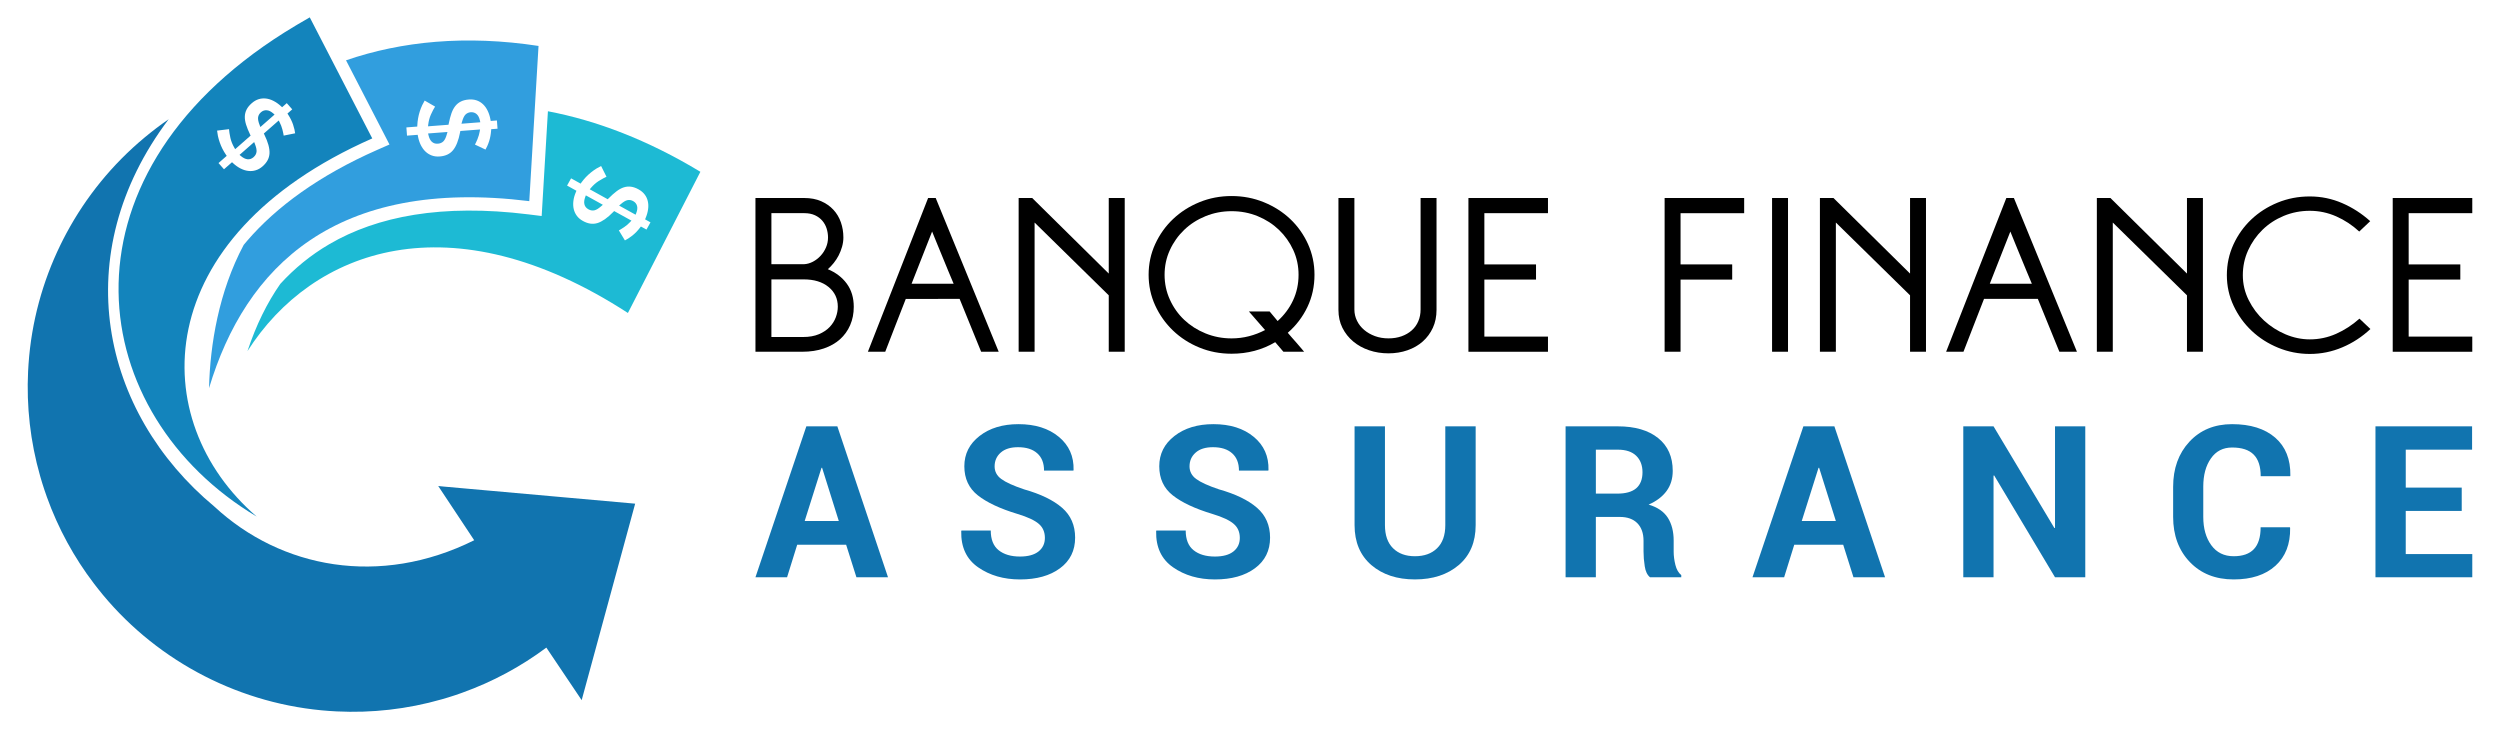
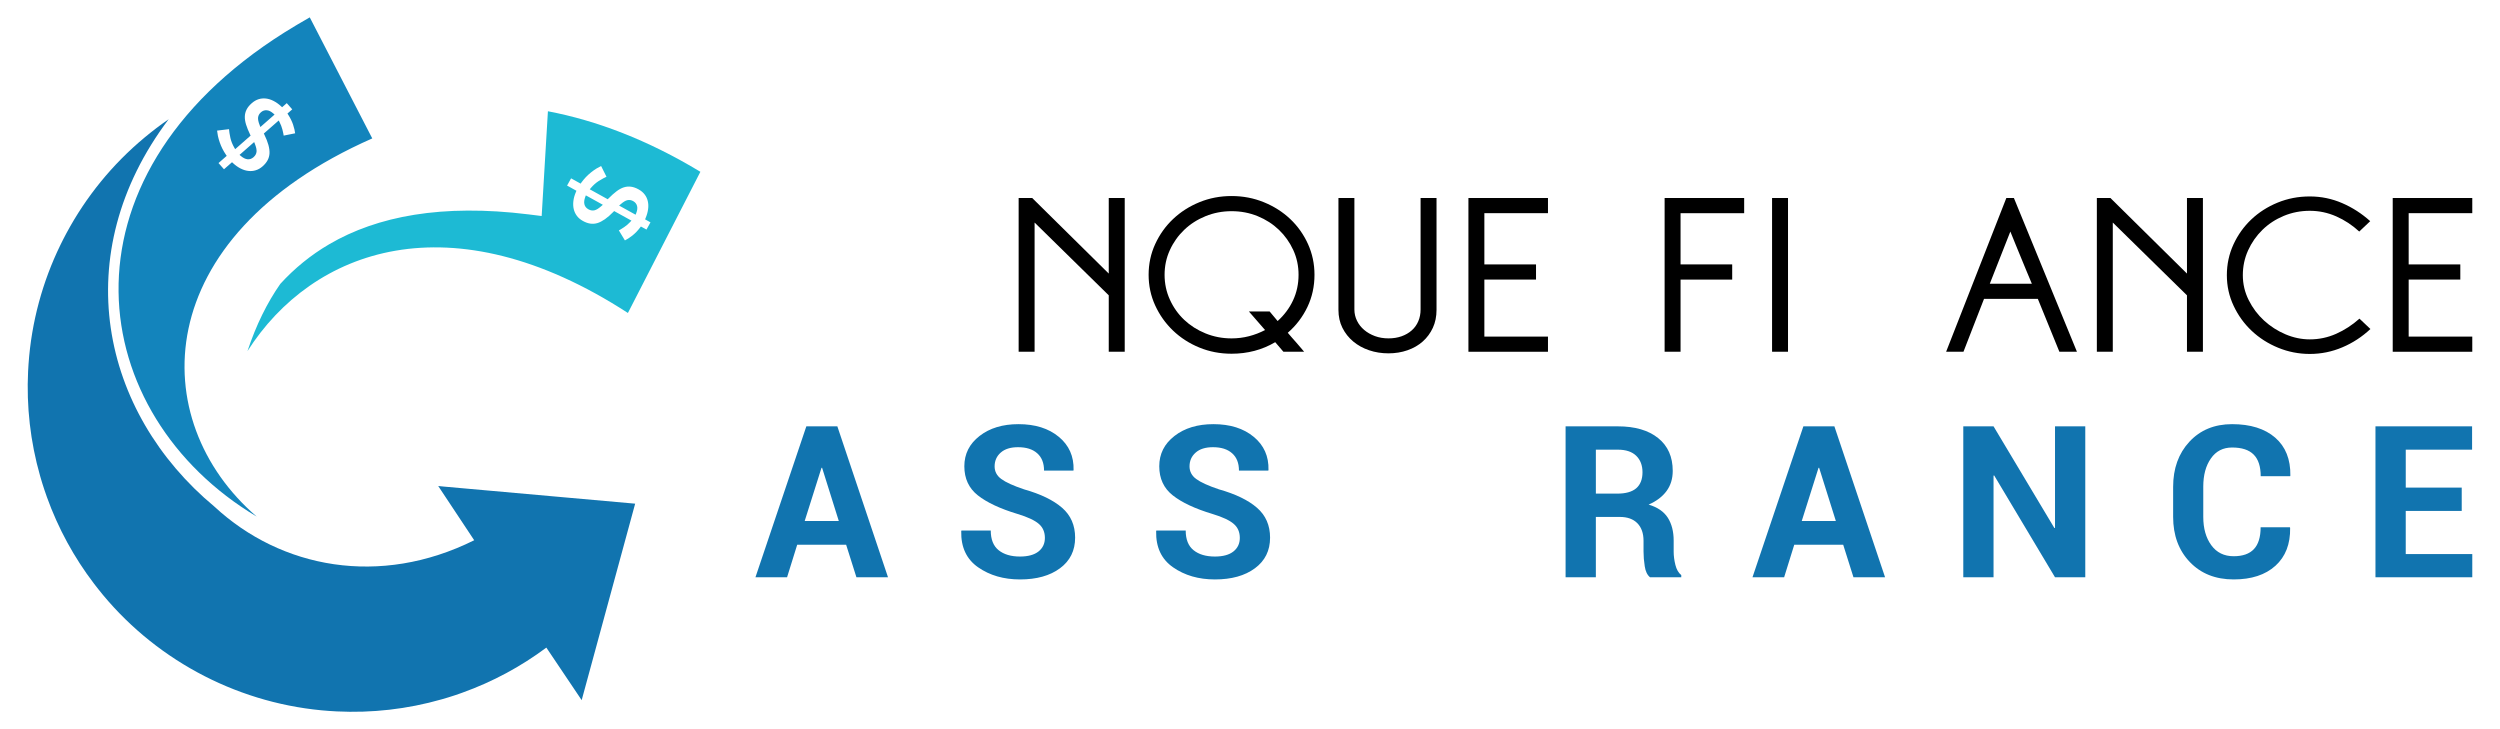
<svg xmlns="http://www.w3.org/2000/svg" version="1.1" id="Calque_1" x="0px" y="0px" width="216px" height="63px" viewBox="0 0 216 63" enable-background="new 0 0 216 63" xml:space="preserve">
  <g>
    <g>
      <path fill-rule="evenodd" clip-rule="evenodd" fill="#1DBAD4" d="M24.221,24.524c-1.133,1.621-2.088,3.546-2.84,5.812    c5.618-8.814,17.559-13.225,32.87-3.295l6.262-12.198c-4.533-2.744-8.962-4.428-13.173-5.231l-0.471,7.9l-0.069,1.152l-1.14-0.142    c-7.471-0.923-13.066,0.157-17.205,2.574C26.834,22.043,25.431,23.199,24.221,24.524L24.221,24.524z M50.492,17.645    c-0.041-0.172-0.017-0.379,0.07-0.617l0.054-0.148l0.14,0.076l1.161,0.644l0.169,0.095l-0.146,0.126    c-0.108,0.094-0.211,0.171-0.303,0.229l0,0c-0.098,0.061-0.19,0.102-0.273,0.121l-0.001,0.001    c-0.085,0.02-0.174,0.021-0.262,0.007c-0.083-0.014-0.169-0.044-0.254-0.091l0,0l-0.016-0.009l-0.002-0.001    C50.647,17.976,50.534,17.831,50.492,17.645L50.492,17.645z M55.059,18.08c-0.012,0.098-0.041,0.208-0.085,0.326l-0.058,0.146    l-0.135-0.075l-1.121-0.621l-0.169-0.094l0.147-0.127c0.11-0.096,0.212-0.172,0.304-0.228c0.098-0.059,0.189-0.098,0.272-0.114    c0.083-0.017,0.167-0.019,0.248-0.005l0,0c0.081,0.014,0.161,0.042,0.237,0.085l0,0l0.016,0.01v-0.001    c0.081,0.045,0.151,0.103,0.206,0.17v0.001c0.054,0.067,0.095,0.146,0.119,0.234C55.065,17.875,55.072,17.973,55.059,18.08    L55.059,18.08z M50.616,15.307c-0.135,0.144-0.263,0.298-0.381,0.46l-0.07,0.099l-0.105-0.06l-0.719-0.397l-0.346,0.624    l0.703,0.39l0.106,0.06l-0.048,0.112c-0.058,0.136-0.104,0.269-0.141,0.397c-0.035,0.128-0.061,0.257-0.076,0.384    c-0.014,0.124-0.02,0.245-0.014,0.361c0.005,0.113,0.021,0.225,0.046,0.331c0.025,0.106,0.061,0.208,0.104,0.303l0,0    c0.045,0.097,0.1,0.19,0.164,0.275c0.063,0.086,0.139,0.167,0.224,0.239c0.086,0.074,0.185,0.142,0.293,0.201v0.001l0.015,0.009    l0.001-0.001c0.216,0.12,0.429,0.195,0.638,0.225c0.205,0.028,0.407,0.013,0.605-0.047v0.001c0.204-0.063,0.418-0.173,0.646-0.331    c0.23-0.161,0.474-0.373,0.729-0.635l0.072-0.074l0.09,0.05l1.253,0.694l0.151,0.084l-0.118,0.127    c-0.075,0.08-0.155,0.157-0.24,0.229c-0.083,0.071-0.173,0.14-0.268,0.204c-0.09,0.063-0.187,0.124-0.287,0.184    c-0.057,0.034-0.115,0.068-0.174,0.1l0.523,0.865c0.099-0.052,0.196-0.107,0.29-0.166c0.126-0.08,0.249-0.168,0.366-0.262    c0.116-0.095,0.23-0.199,0.34-0.312c0.107-0.113,0.213-0.236,0.315-0.369l0.07-0.093l0.104,0.056l0.378,0.21l0.347-0.624    L55.84,19.01l-0.106-0.06l0.048-0.112c0.055-0.133,0.102-0.263,0.137-0.39v-0.001c0.035-0.129,0.062-0.256,0.078-0.381v-0.001    c0.017-0.123,0.021-0.243,0.017-0.358c-0.004-0.112-0.021-0.224-0.045-0.329v-0.001c-0.024-0.105-0.06-0.206-0.104-0.301    c-0.043-0.095-0.1-0.186-0.166-0.272c-0.064-0.085-0.141-0.165-0.227-0.238l0,0c-0.084-0.071-0.182-0.139-0.29-0.198l-0.017-0.009    l-0.002-0.001c-0.112-0.063-0.225-0.114-0.335-0.151v-0.001c-0.107-0.037-0.214-0.063-0.318-0.075    c-0.104-0.013-0.209-0.015-0.309-0.006c-0.101,0.01-0.203,0.031-0.304,0.063c-0.1,0.031-0.204,0.076-0.307,0.132    c-0.104,0.057-0.211,0.125-0.316,0.205c-0.11,0.082-0.222,0.175-0.337,0.277c-0.117,0.104-0.237,0.219-0.357,0.341l-0.073,0.073    l-0.089-0.05l-1.318-0.73l-0.145-0.08l0.107-0.126c0.097-0.115,0.202-0.222,0.31-0.318l0,0c0.11-0.098,0.226-0.187,0.347-0.266    h0.001c0.117-0.076,0.246-0.151,0.381-0.224v-0.001c0.095-0.05,0.195-0.1,0.3-0.148l-0.465-0.929    c-0.136,0.065-0.268,0.137-0.396,0.216c-0.165,0.102-0.327,0.216-0.481,0.342h-0.001C50.901,15.027,50.754,15.163,50.616,15.307    L50.616,15.307z" />
-       <path fill-rule="evenodd" clip-rule="evenodd" fill="#319EDE" d="M46.529,3.969l-0.799,13.41    c-16.742-2.07-24.527,5.686-27.67,16.158c0.089-3.775,0.848-8.346,2.995-12.377c0.098-0.118,0.197-0.236,0.298-0.354    c2.52-2.929,6.21-5.639,11.246-7.858l1.052-0.463l-0.527-1.021l-3.228-6.253C34.681,3.566,40.253,3.008,46.529,3.969L46.529,3.969    z M37.303,12.241c-0.128-0.122-0.223-0.308-0.28-0.556l-0.037-0.153l0.16-0.013l1.324-0.102l0.193-0.015L38.61,11.59    c-0.039,0.14-0.082,0.259-0.127,0.357c-0.049,0.105-0.104,0.19-0.161,0.252H38.32c-0.061,0.064-0.133,0.115-0.214,0.151    c-0.08,0.035-0.168,0.056-0.265,0.064l0,0l-0.019,0.001C37.616,12.432,37.442,12.373,37.303,12.241L37.303,12.241z M41.356,10.091    c0.046,0.092,0.082,0.199,0.109,0.321l0.033,0.152l-0.155,0.012l-1.277,0.099l-0.194,0.015l0.053-0.188    c0.081-0.288,0.179-0.489,0.293-0.603c0.06-0.06,0.129-0.106,0.203-0.14l0,0c0.076-0.034,0.158-0.055,0.245-0.062l0,0l0.02-0.001    C40.778,9.69,40.866,9.7,40.95,9.727c0.083,0.027,0.16,0.07,0.229,0.13S41.308,9.995,41.356,10.091L41.356,10.091L41.356,10.091z     M36.123,10.22c-0.035,0.197-0.058,0.396-0.066,0.595l-0.007,0.121l-0.119,0.009l-0.819,0.063l0.055,0.711l0.801-0.062    l0.121-0.009l0.022,0.12c0.026,0.144,0.062,0.281,0.102,0.41c0.042,0.129,0.092,0.249,0.147,0.361    c0.058,0.112,0.12,0.216,0.188,0.31l0,0c0.067,0.093,0.142,0.177,0.22,0.251c0.079,0.075,0.165,0.141,0.254,0.196v-0.001    c0.091,0.056,0.188,0.104,0.288,0.14h0.001c0.1,0.037,0.207,0.063,0.317,0.076h0.001c0.111,0.015,0.23,0.017,0.354,0.007    l0.02-0.001c0.247-0.019,0.466-0.074,0.655-0.164c0.188-0.089,0.347-0.213,0.479-0.371c0.137-0.163,0.256-0.374,0.358-0.631    c0.104-0.262,0.191-0.573,0.259-0.932l0.019-0.102l0.104-0.009l1.427-0.109l0.173-0.013l-0.029,0.171    c-0.036,0.214-0.098,0.429-0.186,0.641L41.265,12c-0.04,0.1-0.087,0.204-0.139,0.311c-0.029,0.061-0.059,0.121-0.09,0.18    l0.911,0.433c0.054-0.097,0.104-0.195,0.15-0.296c0.062-0.137,0.117-0.278,0.162-0.421c0.046-0.143,0.083-0.292,0.112-0.447    c0.029-0.152,0.049-0.314,0.061-0.48l0.007-0.117l0.118-0.01l0.43-0.033l-0.054-0.712l-0.413,0.032l-0.122,0.01l-0.022-0.122    c-0.024-0.141-0.06-0.275-0.1-0.402l0,0c-0.04-0.125-0.088-0.246-0.144-0.36c-0.055-0.113-0.117-0.217-0.183-0.31    c-0.067-0.092-0.14-0.176-0.218-0.25h-0.001c-0.078-0.074-0.163-0.14-0.252-0.194c-0.088-0.054-0.186-0.1-0.288-0.136l0,0    c-0.102-0.035-0.21-0.061-0.322-0.073c-0.111-0.013-0.229-0.016-0.353-0.006h-0.001l-0.019,0.002    c-0.129,0.01-0.251,0.028-0.364,0.058c-0.111,0.028-0.215,0.065-0.307,0.112c-0.095,0.046-0.182,0.103-0.261,0.165    c-0.079,0.063-0.152,0.138-0.218,0.219c-0.066,0.083-0.128,0.177-0.185,0.279c-0.055,0.104-0.105,0.219-0.151,0.346    c-0.045,0.13-0.088,0.27-0.127,0.417c-0.04,0.148-0.077,0.31-0.111,0.481l-0.02,0.102l-0.103,0.008l-1.503,0.115l-0.165,0.013    l0.02-0.164c0.019-0.15,0.046-0.298,0.084-0.438c0.037-0.141,0.086-0.278,0.144-0.412l0,0C37.284,9.77,37.35,9.637,37.423,9.5    c0.053-0.096,0.108-0.193,0.169-0.29l-0.9-0.52c-0.077,0.129-0.148,0.262-0.212,0.397c-0.082,0.177-0.154,0.361-0.215,0.552    C36.206,9.828,36.157,10.022,36.123,10.22L36.123,10.22z" />
      <path fill-rule="evenodd" clip-rule="evenodd" fill="#1174AF" d="M54.878,43.517l-4.621,16.976l-3.052-4.54    c-2.182,1.627-4.615,2.946-7.239,3.888l-0.112,0.041c-0.165,0.06-0.332,0.117-0.499,0.173l-0.269,0.087    c-0.111,0.034-0.222,0.072-0.333,0.106c-0.166,0.051-0.333,0.101-0.5,0.149l-0.095,0.027c-2.979,0.853-6.04,1.191-9.06,1.042    c-0.187-0.009-0.373-0.021-0.559-0.034l-0.056-0.002c-7.604-0.528-14.723-4.176-19.593-10.035l-0.09-0.113    c-0.1-0.121-0.199-0.243-0.297-0.366c-0.132-0.166-0.261-0.33-0.39-0.499l0-0.002c-1.709-2.241-3.088-4.76-4.065-7.479    l-0.023-0.068c-0.063-0.175-0.124-0.352-0.183-0.528L3.754,42.07c-0.037-0.113-0.073-0.224-0.108-0.337    c-0.048-0.155-0.095-0.311-0.14-0.469l-0.039-0.136c-0.85-2.977-1.187-6.034-1.039-9.049c0.008-0.183,0.021-0.365,0.033-0.549    l0.004-0.066c0.253-3.652,1.214-7.132,2.752-10.293l0.074-0.149c0.063-0.128,0.127-0.256,0.191-0.382    c0.066-0.127,0.132-0.254,0.199-0.38l0.081-0.151c1.666-3.091,3.927-5.898,6.738-8.234l0.113-0.092    c0.121-0.101,0.242-0.199,0.365-0.297c0.165-0.132,0.333-0.262,0.5-0.39l0-0.001c0.358-0.272,0.723-0.537,1.095-0.792    c-8.781,11.642-5.882,25.305,3.976,33.49c5.729,5.306,14.261,6.948,22.422,2.885l-3.108-4.686l0.493,0.05L54.878,43.517    L54.878,43.517z" />
      <path fill-rule="evenodd" clip-rule="evenodd" fill="#1384BC" d="M26.763,1.5l5.4,10.459    c-19.396,8.551-19.614,24.386-9.986,32.673C7.445,35.838,4.283,15.586,24.592,2.794C25.195,2.414,26.117,1.866,26.763,1.5    L26.763,1.5z M21.375,13.759c-0.176-0.021-0.363-0.112-0.557-0.275l-0.122-0.102l0.12-0.104l0.998-0.877l0.145-0.127l0.071,0.18    c0.052,0.136,0.09,0.257,0.113,0.362v0.001c0.024,0.113,0.031,0.214,0.022,0.298l0,0c-0.01,0.088-0.038,0.171-0.081,0.249v0.001    c-0.042,0.074-0.1,0.145-0.173,0.21h0l-0.014,0.013C21.738,13.724,21.565,13.781,21.375,13.759L21.375,13.759L21.375,13.759z     M23.326,9.605c0.089,0.045,0.183,0.109,0.279,0.191l0.117,0.102l-0.117,0.104l-0.963,0.845l-0.146,0.128l-0.069-0.182    c-0.053-0.137-0.09-0.257-0.111-0.361c-0.023-0.114-0.028-0.215-0.017-0.296c0.012-0.084,0.039-0.163,0.079-0.234    c0.04-0.071,0.094-0.138,0.16-0.194l0.014-0.013c0.07-0.062,0.146-0.107,0.229-0.136h0c0.082-0.028,0.17-0.04,0.261-0.033    C23.135,9.531,23.23,9.558,23.326,9.605L23.326,9.605z M19.216,12.851c0.089,0.177,0.191,0.35,0.305,0.516l0.068,0.1l-0.091,0.079    l-0.618,0.542l0.472,0.537l0.604-0.53l0.091-0.079l0.09,0.083c0.104,0.096,0.214,0.186,0.327,0.265    c0.111,0.078,0.224,0.146,0.335,0.202v-0.001c0.113,0.056,0.226,0.102,0.336,0.136l0,0c0.108,0.033,0.218,0.056,0.327,0.068    c0.108,0.012,0.216,0.014,0.321,0.004c0.103-0.009,0.208-0.03,0.314-0.063h0c0.104-0.031,0.205-0.074,0.3-0.129h0.001    c0.098-0.056,0.194-0.126,0.288-0.207L22.7,14.36c0.187-0.164,0.329-0.34,0.426-0.525l0,0c0.096-0.183,0.149-0.378,0.16-0.584    c0.021-0.431-0.127-0.972-0.445-1.62l-0.046-0.094l0.079-0.068l1.077-0.944l0.13-0.114l0.08,0.154    c0.05,0.098,0.096,0.199,0.135,0.303c0.039,0.102,0.074,0.21,0.103,0.32c0.029,0.111,0.055,0.223,0.077,0.331v0.001    c0.012,0.063,0.024,0.129,0.035,0.197l0.99-0.2c-0.015-0.11-0.035-0.221-0.059-0.328c-0.033-0.146-0.074-0.292-0.123-0.433    c-0.049-0.142-0.109-0.284-0.179-0.425c-0.07-0.142-0.151-0.283-0.24-0.422l-0.064-0.099l0.088-0.077l0.326-0.285l-0.472-0.537    l-0.312,0.273l-0.091,0.08l-0.09-0.083c-0.104-0.096-0.212-0.184-0.322-0.262l0,0c-0.108-0.076-0.22-0.144-0.332-0.201    c-0.112-0.058-0.223-0.104-0.333-0.138c-0.109-0.033-0.217-0.057-0.325-0.068l0,0c-0.107-0.013-0.215-0.014-0.319-0.004    s-0.209,0.031-0.312,0.063c-0.102,0.033-0.203,0.077-0.3,0.134c-0.098,0.057-0.193,0.126-0.286,0.208l-0.002,0.001l-0.015,0.013    c-0.098,0.086-0.183,0.174-0.256,0.265c-0.071,0.089-0.132,0.181-0.178,0.274c-0.047,0.093-0.083,0.189-0.109,0.288    c-0.025,0.099-0.041,0.201-0.043,0.307c-0.004,0.104,0.003,0.217,0.021,0.334c0.019,0.12,0.047,0.242,0.086,0.367    c0.041,0.13,0.09,0.268,0.148,0.411c0.058,0.145,0.125,0.295,0.2,0.45l0.045,0.094l-0.078,0.067l-1.132,0.995l-0.125,0.108    l-0.083-0.144c-0.076-0.132-0.142-0.266-0.195-0.4c-0.054-0.137-0.099-0.275-0.132-0.416c-0.032-0.138-0.06-0.283-0.082-0.435l0,0    c-0.015-0.107-0.028-0.22-0.039-0.333l-1.031,0.125c0.015,0.149,0.038,0.298,0.069,0.445c0.04,0.188,0.092,0.38,0.159,0.569    C19.049,12.49,19.127,12.674,19.216,12.851L19.216,12.851z" />
    </g>
    <g>
      <g>
        <path fill="#1174AF" d="M73.106,47.064h-4.228l-0.875,2.812h-2.732l4.397-13.04h2.679l4.377,13.04h-2.729L73.106,47.064z      M69.525,45.015h2.947l-1.442-4.596h-0.053L69.525,45.015z" />
        <path fill="#1174AF" d="M90.279,46.474c0-0.502-0.175-0.908-0.524-1.21c-0.35-0.305-0.962-0.593-1.842-0.859     c-1.502-0.453-2.644-0.989-3.424-1.604c-0.778-0.613-1.17-1.452-1.17-2.515c0-1.068,0.44-1.942,1.319-2.621     c0.875-0.679,1.995-1.018,3.356-1.018c1.445,0,2.609,0.365,3.488,1.096c0.881,0.727,1.306,1.685,1.275,2.864l-0.017,0.054h-2.534     c0-0.65-0.197-1.151-0.591-1.498c-0.395-0.352-0.947-0.525-1.659-0.525c-0.643,0-1.142,0.155-1.495,0.468     c-0.349,0.308-0.526,0.705-0.526,1.19c0,0.439,0.189,0.804,0.572,1.087c0.381,0.282,1.042,0.586,1.979,0.899     c1.433,0.405,2.526,0.936,3.278,1.59c0.753,0.653,1.127,1.515,1.127,2.583c0,1.118-0.435,1.998-1.306,2.643     c-0.872,0.646-2.024,0.966-3.458,0.966c-1.402,0-2.606-0.347-3.614-1.047c-1.004-0.697-1.494-1.74-1.462-3.126l0.017-0.051h2.534     c0,0.768,0.228,1.336,0.681,1.699c0.455,0.365,1.069,0.546,1.845,0.546c0.699,0,1.231-0.146,1.6-0.438     C90.095,47.354,90.279,46.962,90.279,46.474z" />
        <path fill="#1174AF" d="M107.12,46.474c0-0.502-0.174-0.908-0.526-1.21c-0.349-0.305-0.96-0.593-1.84-0.859     c-1.503-0.453-2.645-0.989-3.424-1.604c-0.778-0.613-1.17-1.452-1.17-2.515c0-1.068,0.439-1.942,1.318-2.621     c0.875-0.679,1.996-1.018,3.358-1.018c1.444,0,2.608,0.365,3.487,1.096c0.881,0.727,1.307,1.685,1.274,2.864l-0.017,0.054h-2.534     c0-0.65-0.196-1.151-0.591-1.498c-0.395-0.352-0.945-0.525-1.655-0.525c-0.646,0-1.146,0.155-1.497,0.468     c-0.351,0.308-0.528,0.705-0.528,1.19c0,0.439,0.192,0.804,0.572,1.087c0.382,0.282,1.042,0.586,1.979,0.899     c1.435,0.405,2.527,0.936,3.278,1.59c0.753,0.653,1.13,1.515,1.13,2.583c0,1.118-0.436,1.998-1.308,2.643     c-0.873,0.646-2.025,0.966-3.458,0.966c-1.404,0-2.607-0.347-3.614-1.047c-1.004-0.697-1.495-1.74-1.463-3.126l0.017-0.051h2.537     c0,0.768,0.226,1.336,0.681,1.699c0.454,0.365,1.066,0.546,1.843,0.546c0.7,0,1.23-0.146,1.599-0.438     C106.936,47.354,107.12,46.962,107.12,46.474z" />
-         <path fill="#1174AF" d="M127.497,36.836v8.536c0,1.469-0.487,2.617-1.461,3.449c-0.974,0.826-2.235,1.241-3.787,1.241     c-1.545,0-2.801-0.415-3.765-1.241c-0.963-0.832-1.449-1.98-1.449-3.449v-8.536h2.625v8.536c0,0.87,0.233,1.538,0.7,1.996     c0.465,0.461,1.096,0.69,1.889,0.69c0.806,0,1.446-0.229,1.915-0.69c0.473-0.458,0.71-1.126,0.71-1.996v-8.536H127.497z" />
        <path fill="#1174AF" d="M137.882,44.663v5.213h-2.615v-13.04h4.512c1.486,0,2.649,0.339,3.489,1.018     c0.841,0.677,1.256,1.621,1.256,2.832c0,0.672-0.176,1.248-0.531,1.735c-0.356,0.486-0.873,0.88-1.552,1.176     c0.767,0.228,1.32,0.606,1.66,1.138c0.335,0.532,0.504,1.189,0.504,1.971v0.959c0,0.364,0.05,0.744,0.148,1.141     c0.099,0.397,0.269,0.693,0.508,0.883v0.188h-2.697c-0.239-0.192-0.394-0.509-0.458-0.949c-0.07-0.44-0.105-0.868-0.105-1.28     v-0.924c0-0.65-0.181-1.157-0.533-1.517c-0.355-0.36-0.858-0.543-1.509-0.543H137.882z M137.882,42.649h1.852     c0.733,0,1.279-0.156,1.64-0.465c0.357-0.313,0.538-0.773,0.538-1.381c0-0.598-0.183-1.072-0.543-1.424     c-0.36-0.35-0.893-0.528-1.59-0.528h-1.896V42.649z" />
        <path fill="#1174AF" d="M159.252,47.064h-4.228l-0.875,2.812h-2.734l4.397-13.04h2.679l4.379,13.04h-2.731L159.252,47.064z      M155.671,45.015h2.947l-1.444-4.596h-0.053L155.671,45.015z" />
        <path fill="#1174AF" d="M180.168,49.876h-2.615l-5.256-8.796l-0.055,0.011v8.785h-2.614v-13.04h2.614l5.256,8.786l0.055-0.011     v-8.775h2.615V49.876z" />
        <path fill="#1174AF" d="M197.85,45.559l0.018,0.053c0.023,1.394-0.401,2.482-1.271,3.271c-0.873,0.789-2.077,1.18-3.607,1.18     c-1.57,0-2.83-0.503-3.792-1.507c-0.961-1.007-1.439-2.309-1.439-3.9v-2.588c0-1.589,0.466-2.888,1.404-3.901     c0.938-1.011,2.167-1.52,3.691-1.52c1.586,0,2.83,0.391,3.724,1.166c0.894,0.778,1.331,1.869,1.309,3.278l-0.019,0.055h-2.543     c0-0.837-0.201-1.461-0.604-1.867c-0.405-0.411-1.027-0.614-1.867-0.614c-0.785,0-1.395,0.315-1.832,0.945     c-0.442,0.628-0.659,1.442-0.659,2.439v2.606c0,1.004,0.232,1.82,0.694,2.453c0.461,0.633,1.107,0.95,1.933,0.95     c0.779,0,1.363-0.204,1.748-0.615c0.386-0.406,0.58-1.036,0.58-1.885H197.85z" />
        <path fill="#1174AF" d="M212.692,44.146h-4.836v3.726h5.749v2.005h-8.365v-13.04h8.348v2.016h-5.731v3.278h4.836V44.146z" />
      </g>
      <g>
-         <path d="M65.271,17.108h4.22c0.551,0,1.037,0.093,1.456,0.276c0.42,0.184,0.773,0.431,1.06,0.741     c0.287,0.31,0.502,0.671,0.646,1.085c0.144,0.414,0.215,0.85,0.215,1.309c0,0.265-0.039,0.529-0.112,0.793     c-0.075,0.265-0.173,0.514-0.293,0.749s-0.264,0.456-0.43,0.663c-0.167,0.207-0.335,0.385-0.509,0.534     c0.69,0.287,1.236,0.703,1.637,1.249c0.402,0.546,0.604,1.215,0.604,2.007c0,0.574-0.104,1.1-0.311,1.577     c-0.207,0.476-0.5,0.883-0.878,1.223c-0.379,0.339-0.843,0.603-1.396,0.792c-0.551,0.189-1.171,0.284-1.86,0.284h-4.049V17.108z      M66.649,18.418v4.41h2.808c0.265-0.012,0.523-0.083,0.776-0.215c0.252-0.133,0.476-0.304,0.671-0.518     c0.195-0.212,0.35-0.453,0.465-0.724c0.115-0.269,0.172-0.553,0.172-0.853c0-0.263-0.041-0.521-0.12-0.774     c-0.081-0.253-0.205-0.477-0.371-0.672s-0.379-0.354-0.637-0.475c-0.259-0.12-0.566-0.181-0.922-0.181H66.649z M66.649,24.138     v4.979h2.74c0.528,0,0.981-0.081,1.361-0.241c0.378-0.16,0.689-0.367,0.93-0.62c0.241-0.253,0.419-0.534,0.534-0.844     c0.115-0.311,0.172-0.614,0.172-0.914c0-0.7-0.267-1.269-0.801-1.705c-0.534-0.436-1.249-0.654-2.145-0.654H66.649z" />
-         <path d="M80.845,17.108l5.442,13.282h-1.517l-1.859-4.565H78.26c-0.287,0.747-0.583,1.505-0.888,2.274     c-0.304,0.77-0.6,1.533-0.887,2.291h-1.499l5.203-13.282H80.845z M78.76,24.516h3.635c-0.162-0.378-0.315-0.749-0.466-1.109     c-0.149-0.362-0.298-0.724-0.446-1.086c-0.151-0.361-0.303-0.732-0.457-1.111c-0.155-0.379-0.32-0.78-0.492-1.205L78.76,24.516z" />
        <path d="M88.011,30.391V17.108h1.171l6.614,6.529v-6.529h1.38v13.282h-1.38v-4.874l-6.407-6.288v11.162H88.011z" />
        <path d="M99.241,23.741c0-0.94,0.188-1.826,0.568-2.652s0.893-1.548,1.542-2.162c0.648-0.614,1.407-1.1,2.274-1.455     c0.866-0.356,1.794-0.535,2.781-0.535c0.988,0,1.917,0.179,2.791,0.535c0.872,0.355,1.633,0.841,2.283,1.455     c0.647,0.614,1.158,1.336,1.532,2.162c0.373,0.826,0.56,1.712,0.56,2.652c0,0.999-0.203,1.927-0.61,2.782     c-0.408,0.855-0.973,1.599-1.698,2.23c0.104,0.127,0.222,0.265,0.355,0.413c0.13,0.15,0.263,0.299,0.396,0.448     c0.13,0.149,0.255,0.293,0.37,0.431c0.114,0.139,0.212,0.253,0.292,0.345h-1.791l-0.707-0.826     c-1.125,0.665-2.382,0.998-3.772,0.998c-0.987,0-1.915-0.177-2.781-0.534c-0.867-0.355-1.626-0.844-2.274-1.464     c-0.649-0.62-1.162-1.344-1.542-2.17C99.43,25.567,99.241,24.684,99.241,23.741z M100.62,23.741c0,0.759,0.151,1.473,0.457,2.145     c0.303,0.672,0.718,1.256,1.24,1.749c0.521,0.493,1.136,0.885,1.842,1.171c0.707,0.288,1.457,0.431,2.248,0.431     c0.518,0,1.021-0.063,1.508-0.189c0.487-0.126,0.95-0.305,1.387-0.533l-1.396-1.603h1.791l0.69,0.826     c0.573-0.517,1.018-1.113,1.334-1.791c0.315-0.677,0.474-1.412,0.474-2.205c0-0.758-0.15-1.47-0.456-2.137     c-0.305-0.665-0.719-1.248-1.24-1.748c-0.522-0.499-1.134-0.893-1.835-1.18s-1.453-0.431-2.257-0.431     c-0.791,0-1.541,0.144-2.248,0.431c-0.706,0.287-1.321,0.681-1.842,1.18c-0.522,0.5-0.938,1.083-1.24,1.748     C100.771,22.271,100.62,22.983,100.62,23.741z" />
        <path d="M124.116,17.108v9.665c0,0.574-0.106,1.092-0.318,1.55c-0.213,0.46-0.503,0.853-0.871,1.18     c-0.367,0.327-0.806,0.58-1.316,0.758c-0.512,0.179-1.061,0.268-1.646,0.268c-0.598,0-1.156-0.089-1.679-0.268     c-0.524-0.178-0.979-0.431-1.37-0.758s-0.7-0.72-0.932-1.18c-0.229-0.458-0.343-0.976-0.343-1.55v-9.665h1.378v9.631     c0,0.344,0.075,0.669,0.224,0.973c0.148,0.305,0.356,0.569,0.621,0.793c0.264,0.225,0.574,0.402,0.93,0.534     c0.356,0.131,0.748,0.197,1.171,0.197c0.414,0,0.79-0.061,1.128-0.181c0.339-0.12,0.633-0.29,0.88-0.509     c0.247-0.218,0.436-0.481,0.568-0.792c0.133-0.31,0.197-0.648,0.197-1.016v-9.631H124.116z" />
        <path d="M126.872,30.391V17.108h6.873v1.31h-5.496v4.428h4.463v1.309h-4.463v4.927h5.496v1.31H126.872z" />
        <path d="M143.823,30.391V17.108h6.873v1.31H145.2v4.428h4.462v1.309H145.2v6.236H143.823z" />
        <path d="M154.484,17.108v13.282h-1.377V17.108H154.484z" />
-         <path d="M157.241,30.391V17.108h1.171l6.616,6.529v-6.529h1.377v13.282h-1.377v-4.874l-6.409-6.288v11.162H157.241z" />
        <path d="M174.001,17.108l5.446,13.282h-1.517l-1.86-4.565h-4.651c-0.288,0.747-0.583,1.505-0.886,2.274     c-0.307,0.77-0.602,1.533-0.889,2.291h-1.499l5.202-13.282H174.001z M171.918,24.516h3.635c-0.16-0.378-0.315-0.749-0.465-1.109     c-0.149-0.362-0.298-0.724-0.448-1.086c-0.149-0.361-0.301-0.732-0.457-1.111c-0.155-0.379-0.316-0.78-0.489-1.205     L171.918,24.516z" />
        <path d="M181.168,30.391V17.108h1.173l6.613,6.529v-6.529h1.378v13.282h-1.378v-4.874l-6.409-6.288v11.162H181.168z" />
        <path d="M204.804,28.427c-0.725,0.678-1.534,1.206-2.431,1.584c-0.895,0.38-1.83,0.57-2.808,0.57     c-0.953,0-1.861-0.179-2.729-0.535c-0.866-0.355-1.629-0.841-2.282-1.455c-0.655-0.614-1.177-1.336-1.566-2.162     c-0.391-0.827-0.588-1.711-0.588-2.652c0-0.942,0.19-1.826,0.569-2.654c0.38-0.826,0.894-1.546,1.542-2.161     c0.649-0.614,1.407-1.1,2.274-1.455c0.866-0.356,1.793-0.534,2.78-0.534c0.978,0,1.911,0.192,2.801,0.577     c0.889,0.384,1.694,0.904,2.42,1.559l-0.948,0.896c-0.597-0.553-1.26-0.988-1.989-1.311c-0.73-0.321-1.491-0.481-2.283-0.481     c-0.791,0-1.54,0.146-2.248,0.439c-0.705,0.293-1.319,0.694-1.842,1.205c-0.522,0.512-0.937,1.103-1.241,1.775     c-0.304,0.671-0.455,1.386-0.455,2.145c0,0.758,0.168,1.475,0.508,2.153c0.338,0.677,0.78,1.266,1.325,1.765     c0.546,0.5,1.163,0.896,1.852,1.189c0.689,0.292,1.391,0.438,2.102,0.438c0.792,0,1.551-0.16,2.275-0.481     c0.723-0.321,1.395-0.758,2.016-1.311L204.804,28.427z" />
        <path d="M206.731,30.391V17.108h6.874v1.31h-5.496v4.428h4.462v1.309h-4.462v4.927h5.496v1.31H206.731z" />
      </g>
    </g>
  </g>
</svg>